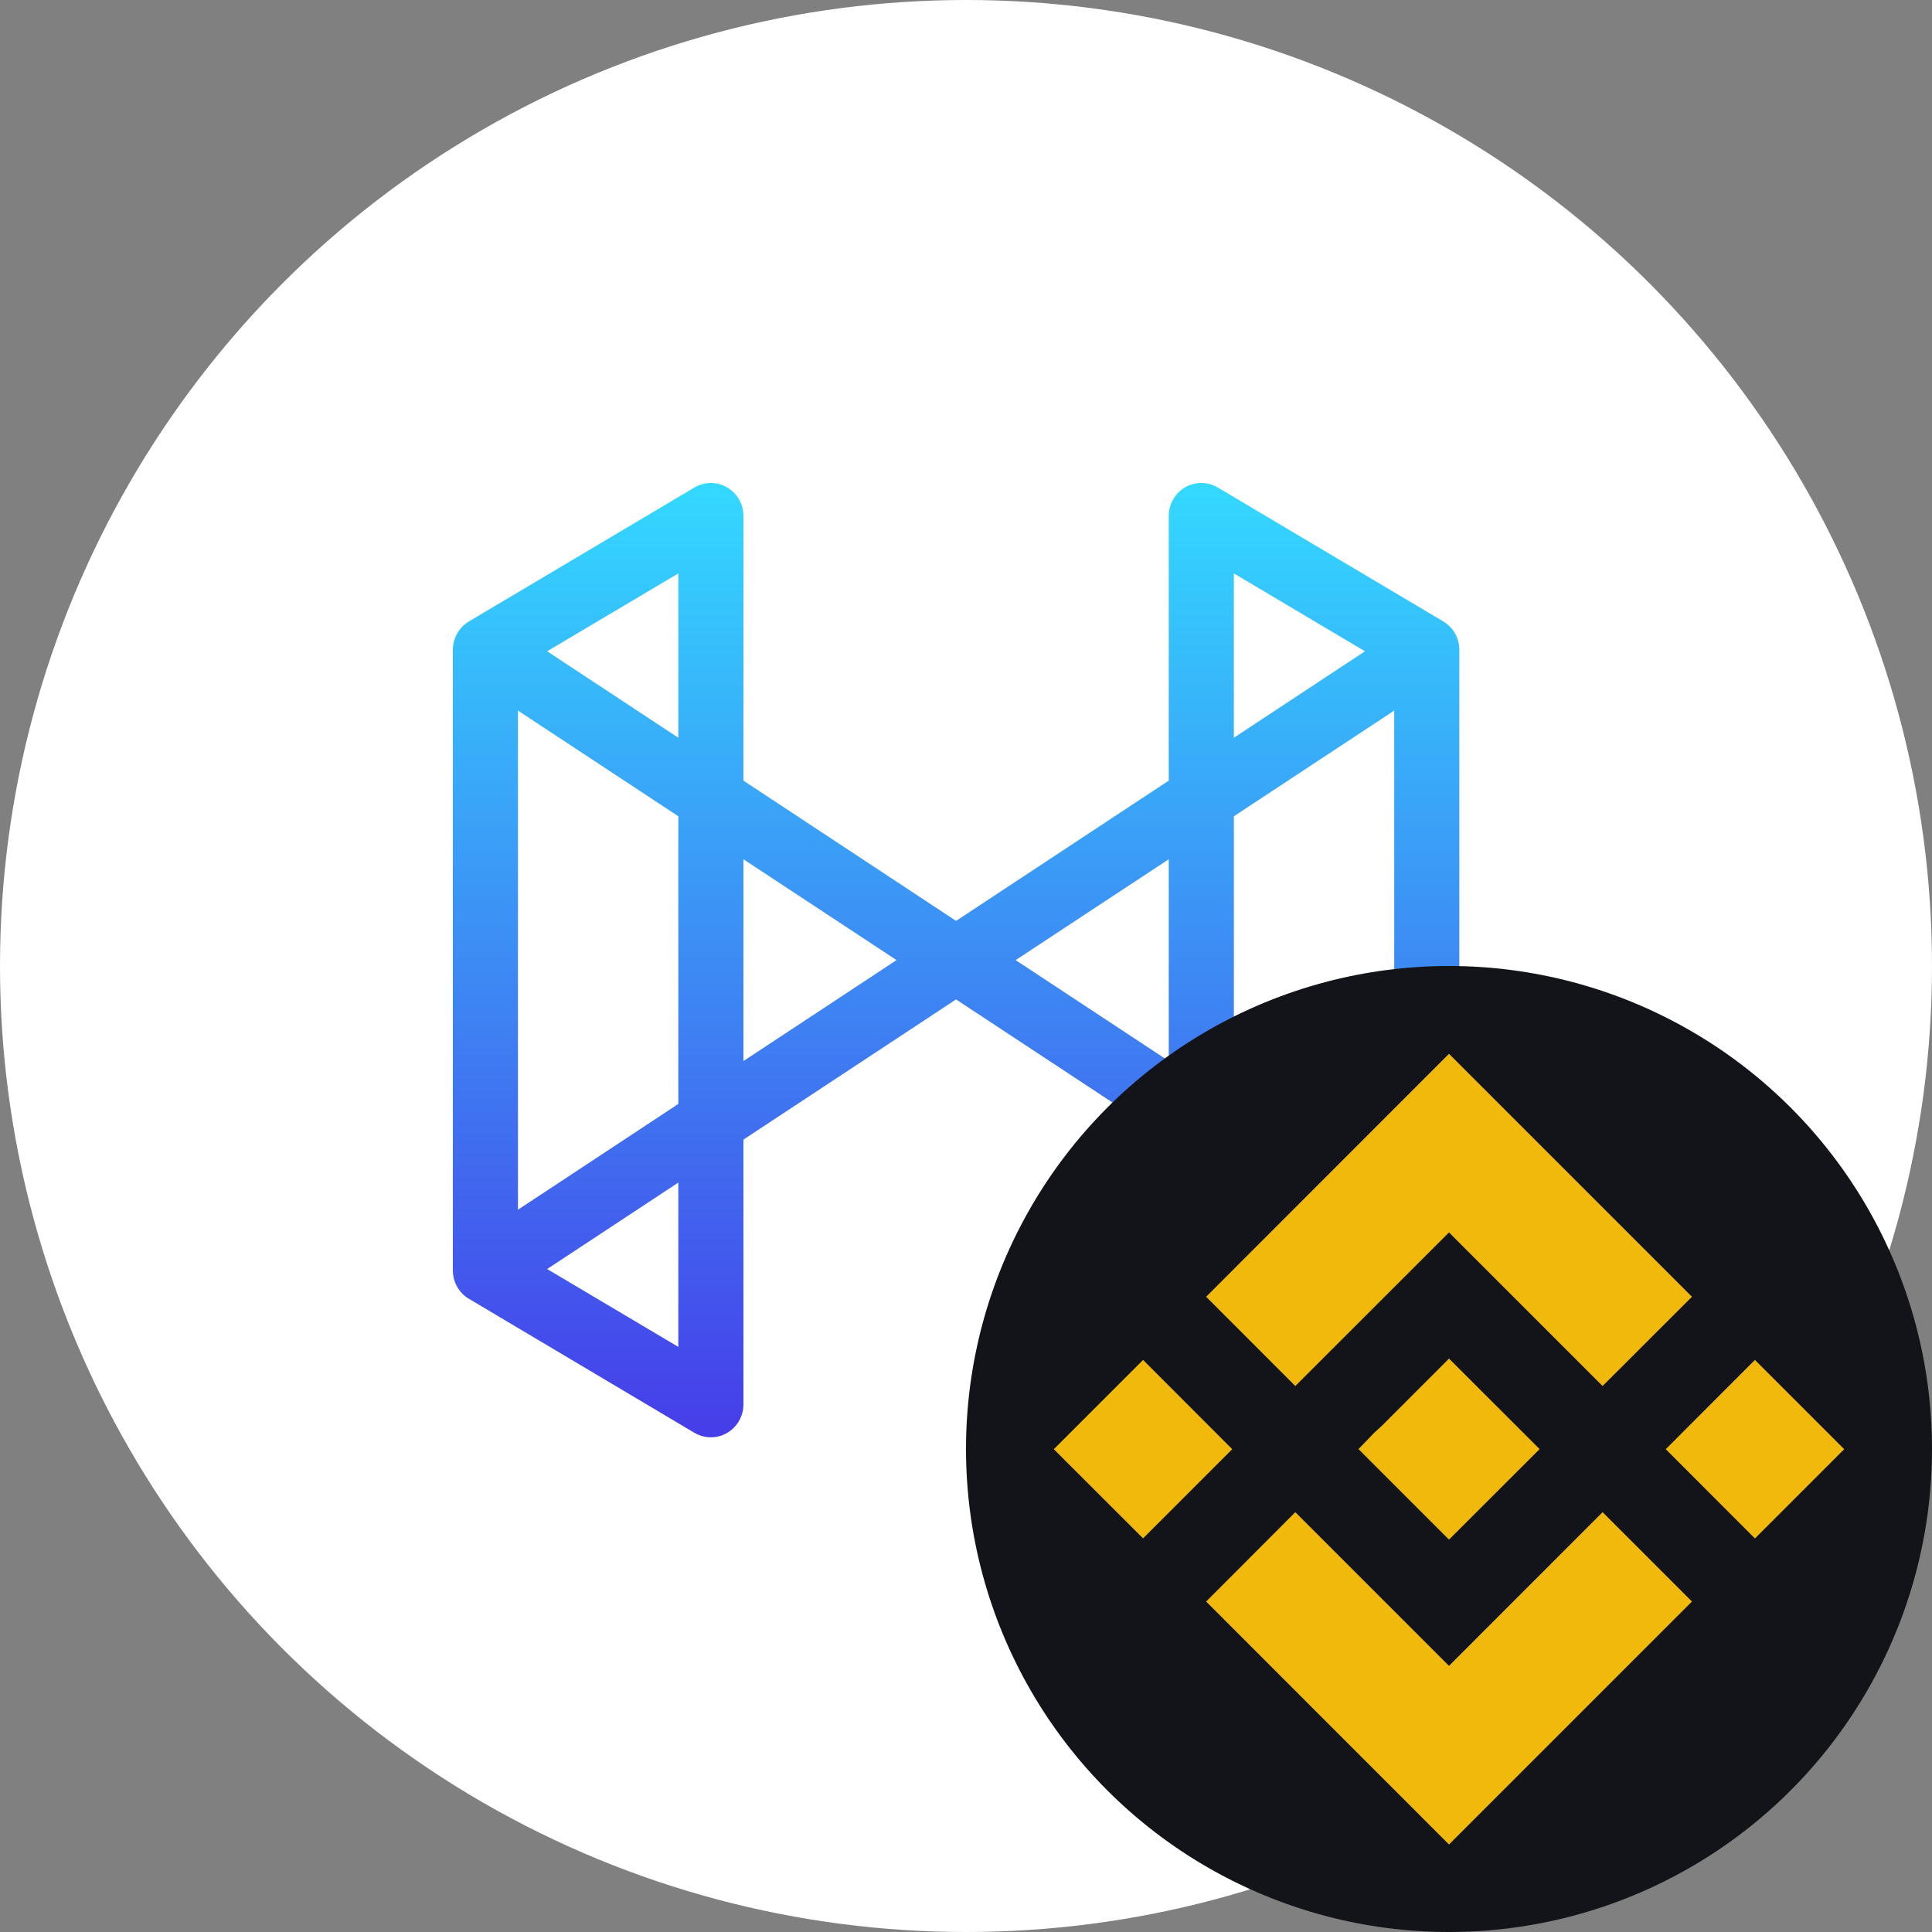
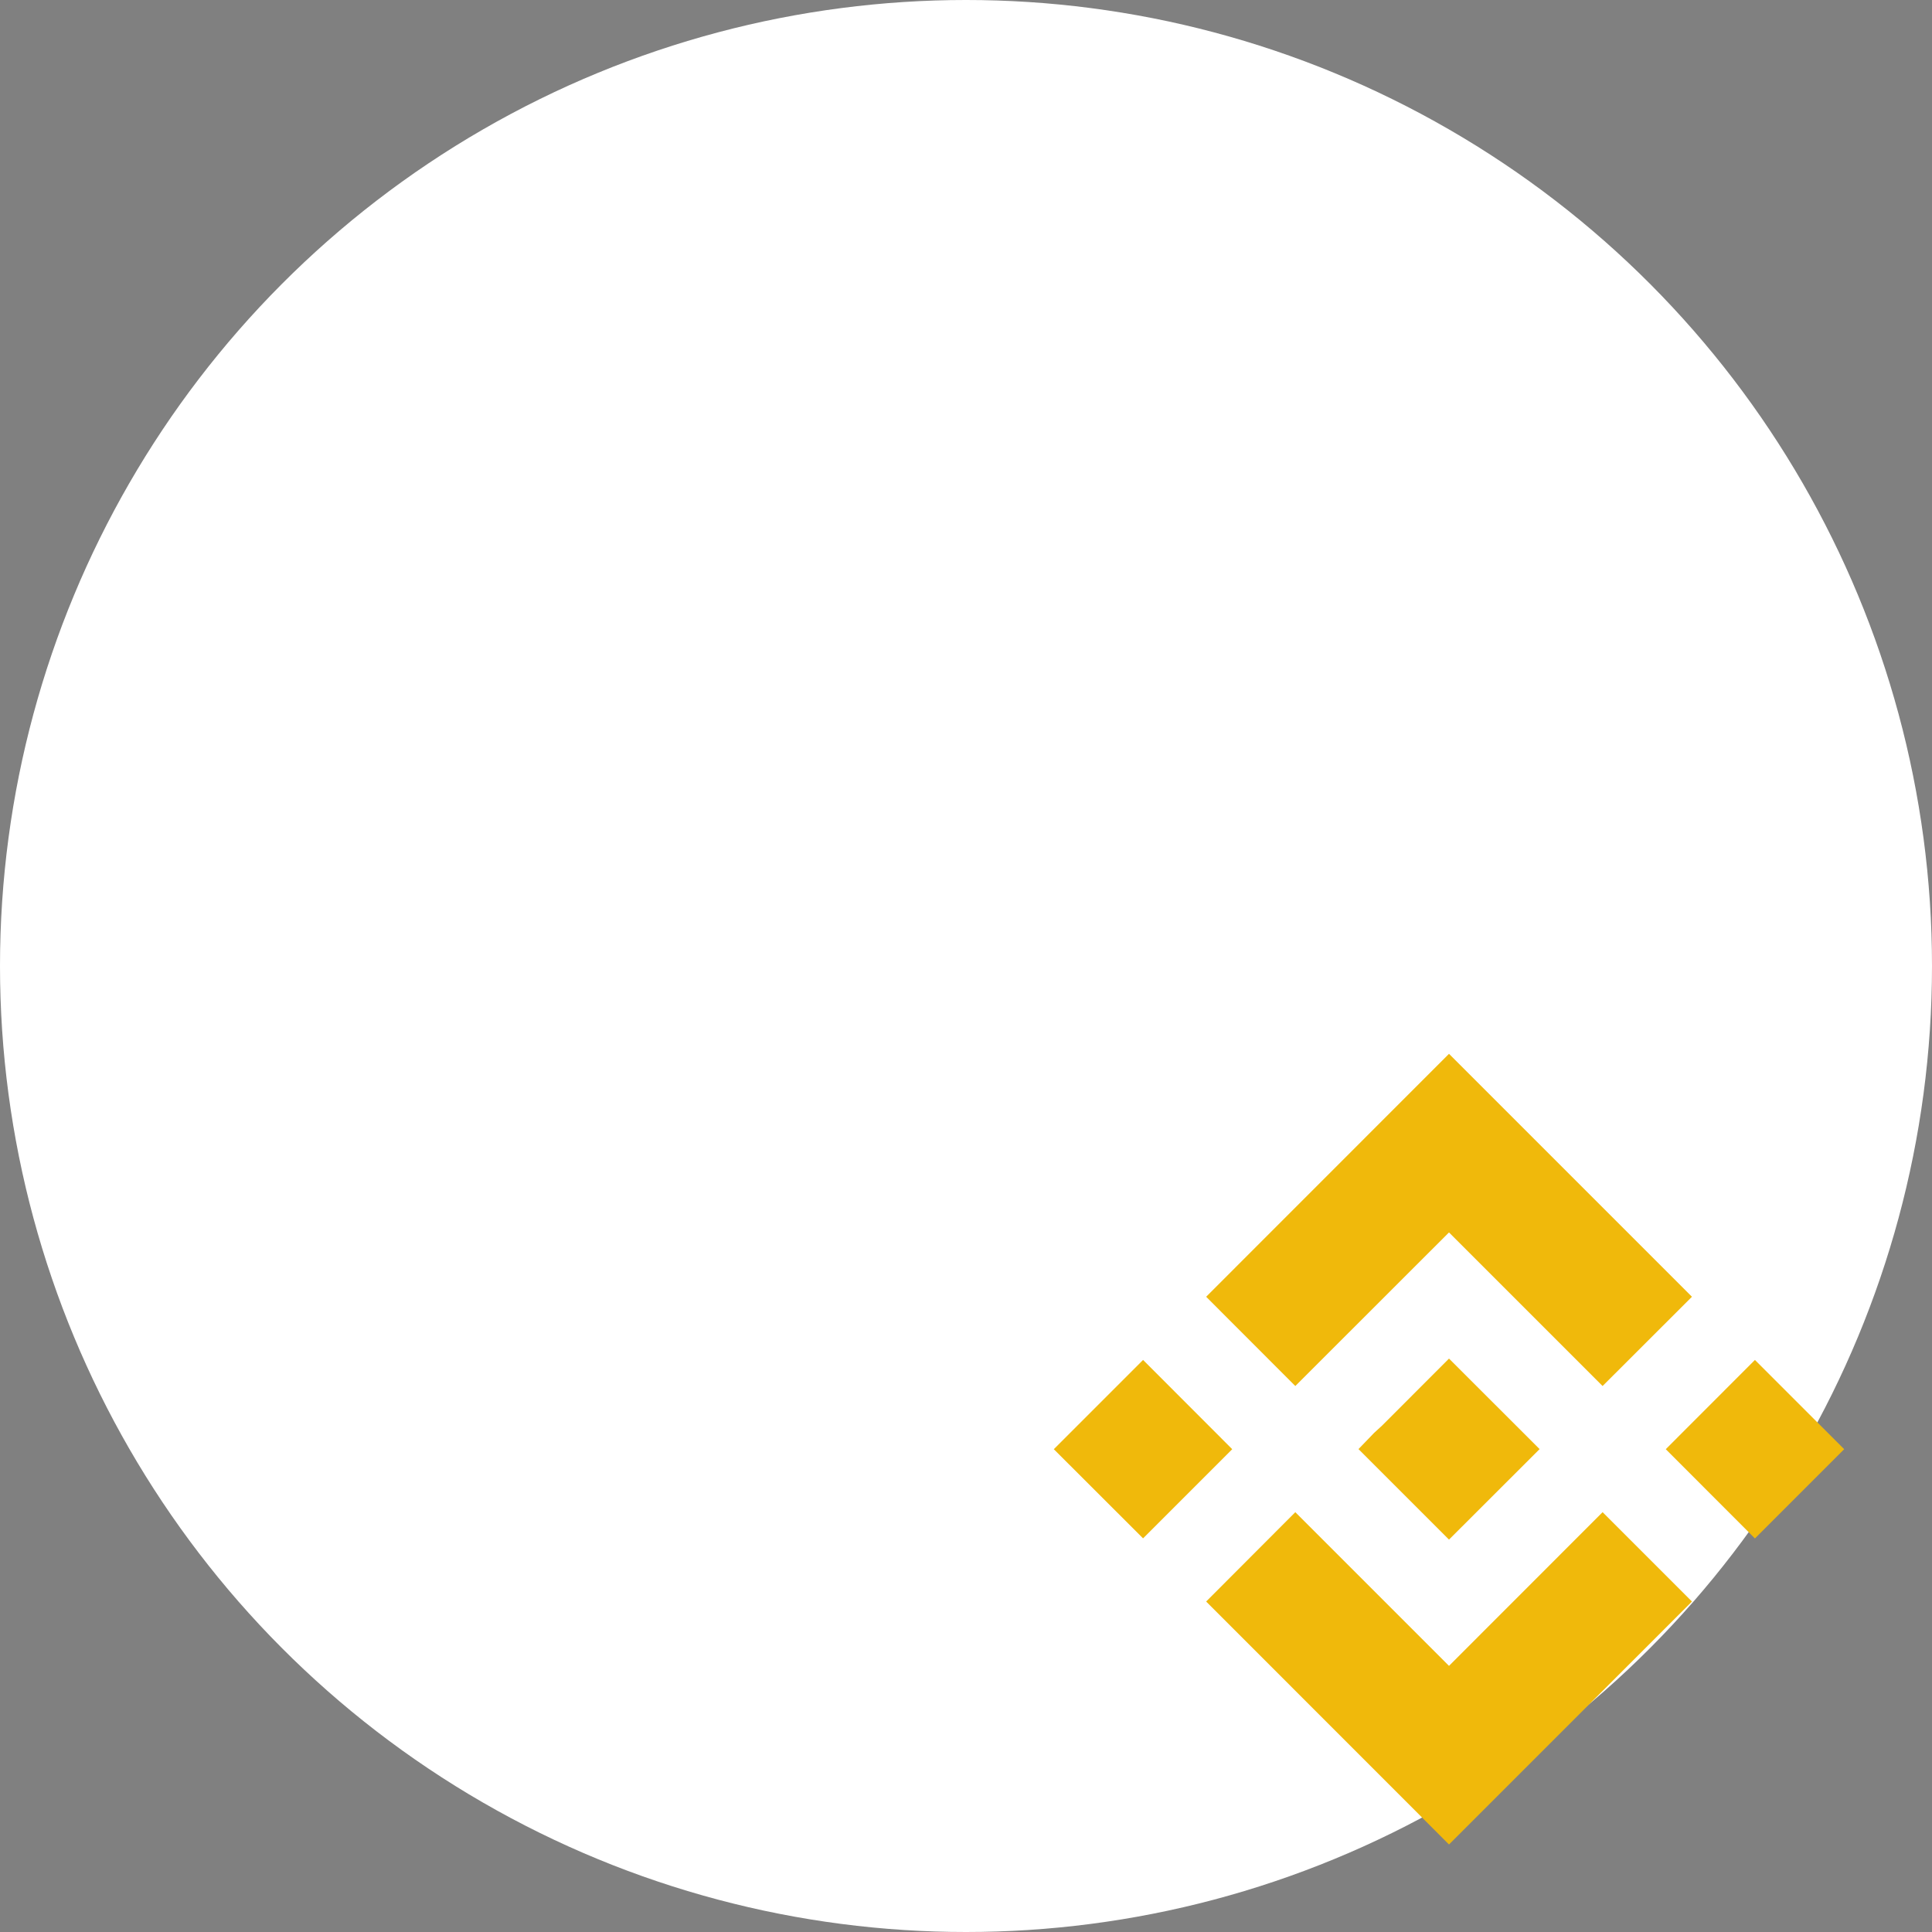
<svg xmlns="http://www.w3.org/2000/svg" width="20" height="20" viewBox="0 0 20 20" fill="none">
  <rect x="0" y="0" width="20" height="20" fill="#808080" stroke="none" />
  <circle cx="10" cy="10" r="10" fill="white" />
-   <path d="M14.953 6.441C14.949 6.438 14.945 6.436 14.941 6.433L12.607 5.047C12.503 4.985 12.373 4.984 12.268 5.045C12.164 5.105 12.099 5.219 12.099 5.341V8.081L9.897 9.533L7.696 8.081V5.341C7.696 5.219 7.631 5.105 7.526 5.045C7.422 4.984 7.292 4.985 7.188 5.047L4.854 6.433C4.85 6.436 4.846 6.438 4.842 6.441C4.746 6.503 4.688 6.612 4.688 6.727V13.152C4.688 13.267 4.746 13.375 4.842 13.438C4.846 13.44 4.85 13.443 4.854 13.445L7.188 14.832C7.24 14.862 7.299 14.879 7.359 14.879C7.418 14.879 7.476 14.863 7.526 14.834C7.631 14.773 7.696 14.66 7.696 14.538V11.797L9.897 10.346L12.099 11.797V14.538C12.099 14.66 12.164 14.773 12.268 14.834C12.319 14.863 12.377 14.879 12.436 14.879C12.496 14.879 12.555 14.863 12.607 14.832L14.941 13.445C14.945 13.443 14.949 13.441 14.953 13.438C15.049 13.375 15.107 13.267 15.107 13.152V6.727C15.107 6.612 15.049 6.503 14.953 6.441ZM12.773 7.637V5.936L14.13 6.742L12.773 7.637ZM12.773 11.428V8.45L14.433 7.356V12.523L12.773 11.428ZM14.13 13.137L12.773 13.943V12.242L14.13 13.137ZM12.099 8.895V10.984L10.514 9.939L12.099 8.895ZM9.281 9.939L7.696 10.984V8.895L9.281 9.939ZM7.022 8.45V11.428L5.362 12.523V7.356L7.022 8.45ZM5.664 6.742L7.022 5.936V7.637L5.664 6.742ZM7.022 12.242V13.943L5.664 13.137L7.022 12.242Z" fill="url(#paint0_linear_12364_83630)" />
-   <circle cx="15" cy="15" r="5" fill="#131419" />
  <path d="M17.515 16.579L15 19.094L12.486 16.579L13.409 15.654L15 17.245L16.59 15.654L17.515 16.579ZM15.938 15.001L15 15.938L14.063 15.001L14.225 14.833L14.309 14.756L15 14.064L15.938 15.001ZM19.091 15.002L18.167 15.926L17.244 15.002L18.167 14.078L19.091 15.002ZM12.756 15.002L11.833 15.925L10.909 15.002L11.833 14.078L12.756 15.002ZM17.515 13.424L16.59 14.348L15 12.758L13.409 14.348L12.486 13.424L15 10.909L17.515 13.424Z" fill="#F0B90B" />
  <defs>
    <linearGradient id="paint0_linear_12364_83630" x1="9.898" y1="14.879" x2="9.898" y2="5" gradientUnits="userSpaceOnUse">
      <stop stop-color="#463DE9" />
      <stop offset="1" stop-color="#33D9FF" />
    </linearGradient>
  </defs>
</svg>